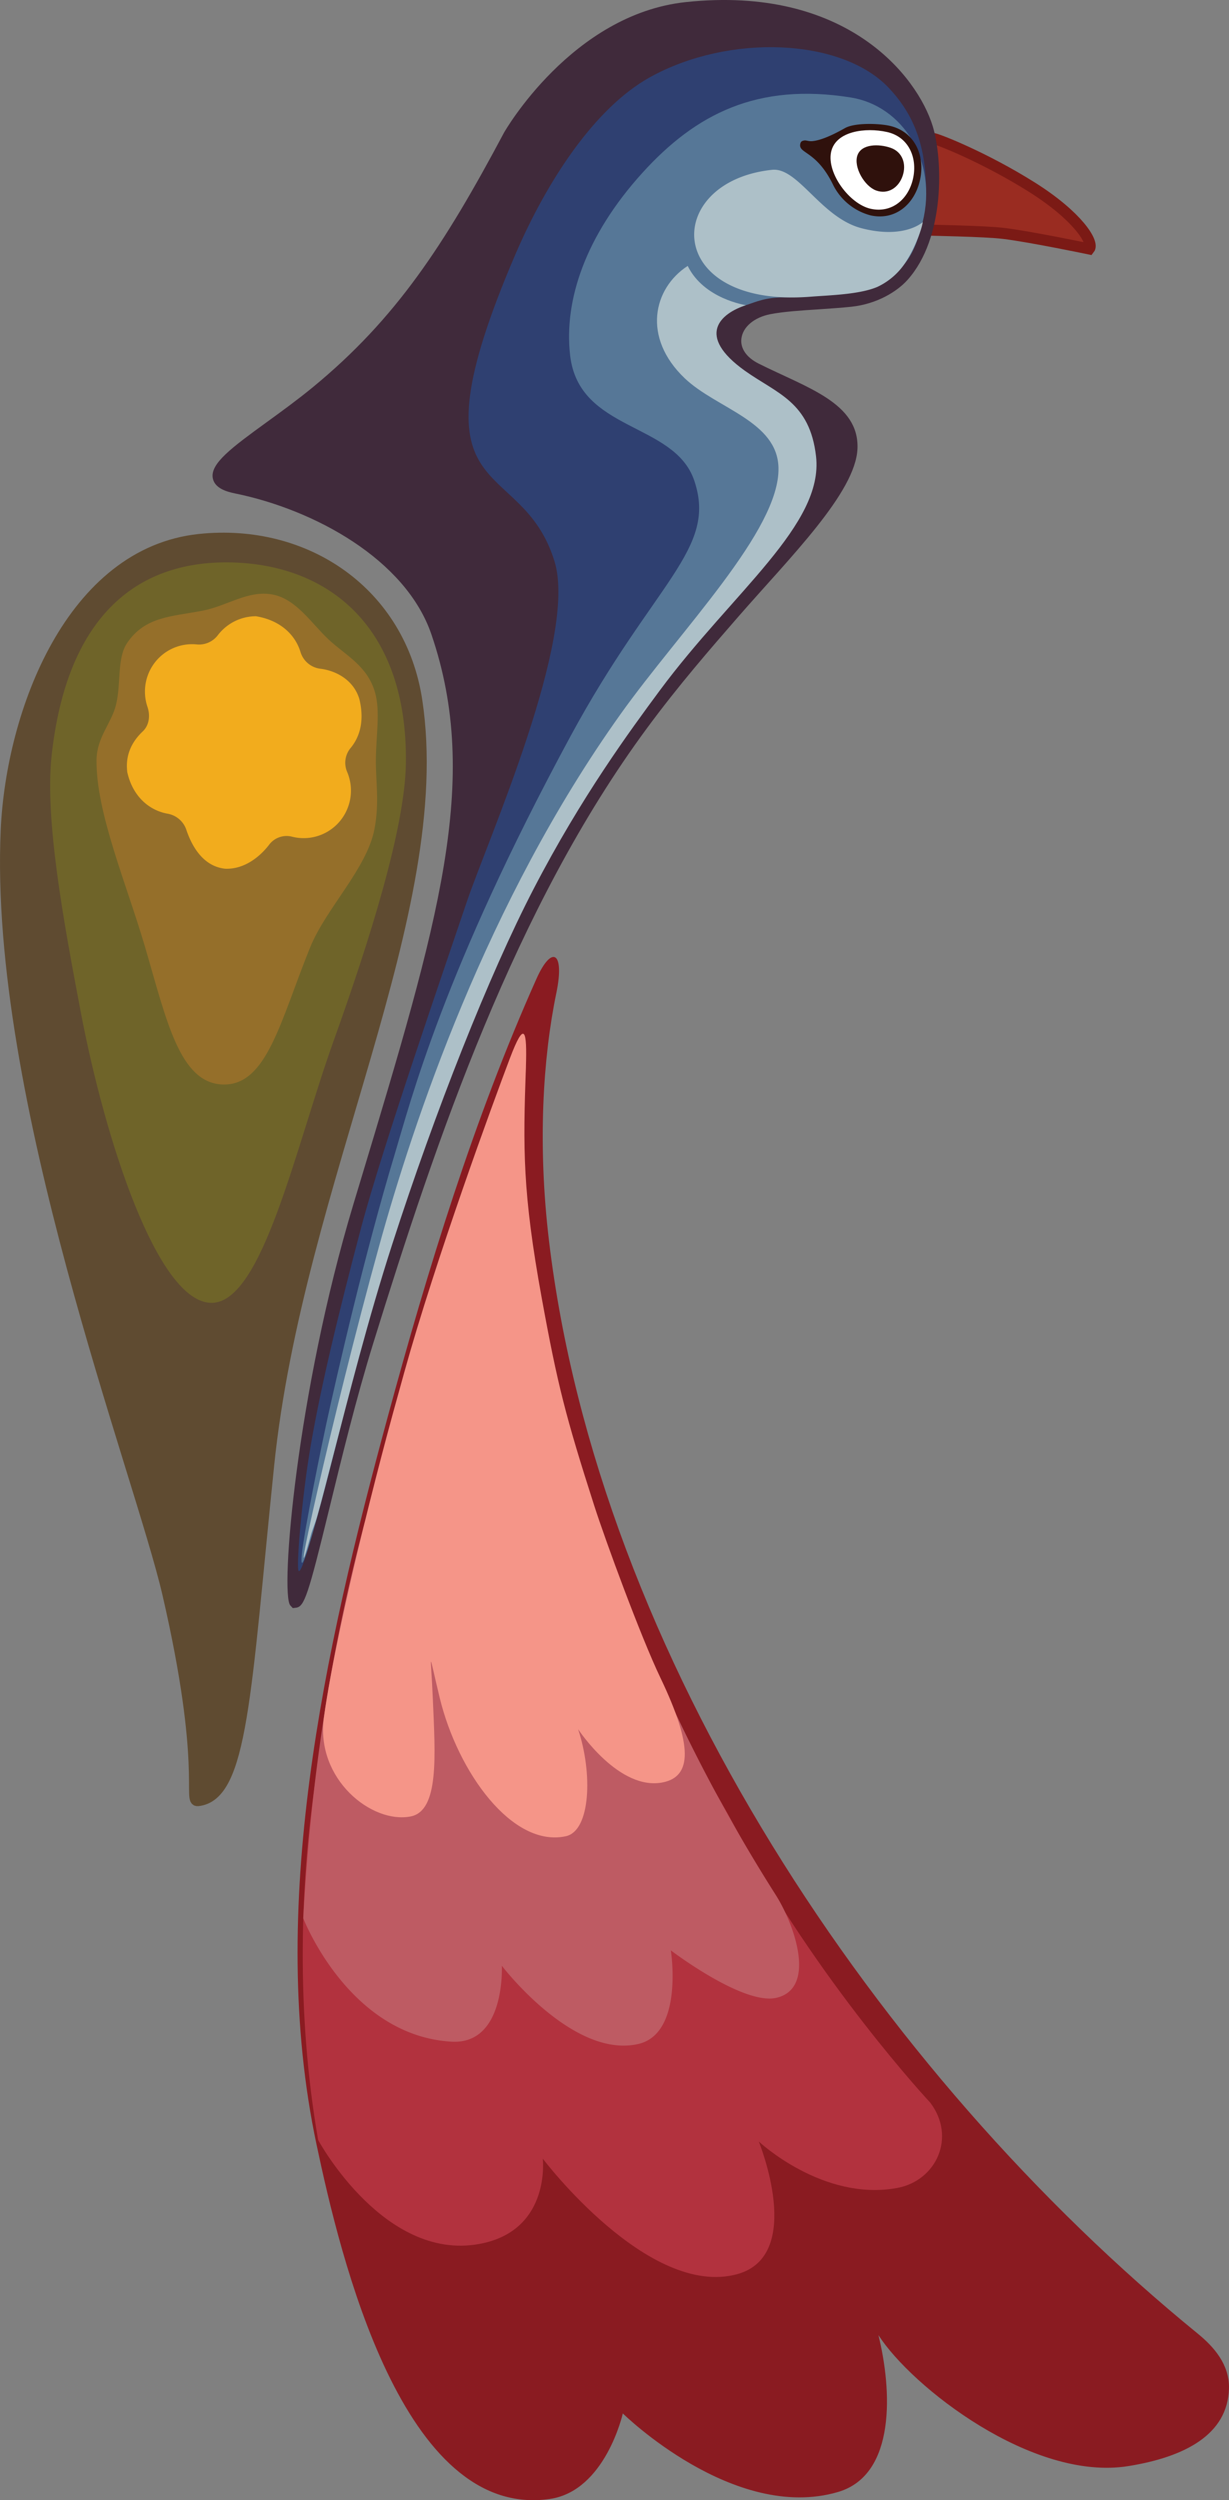
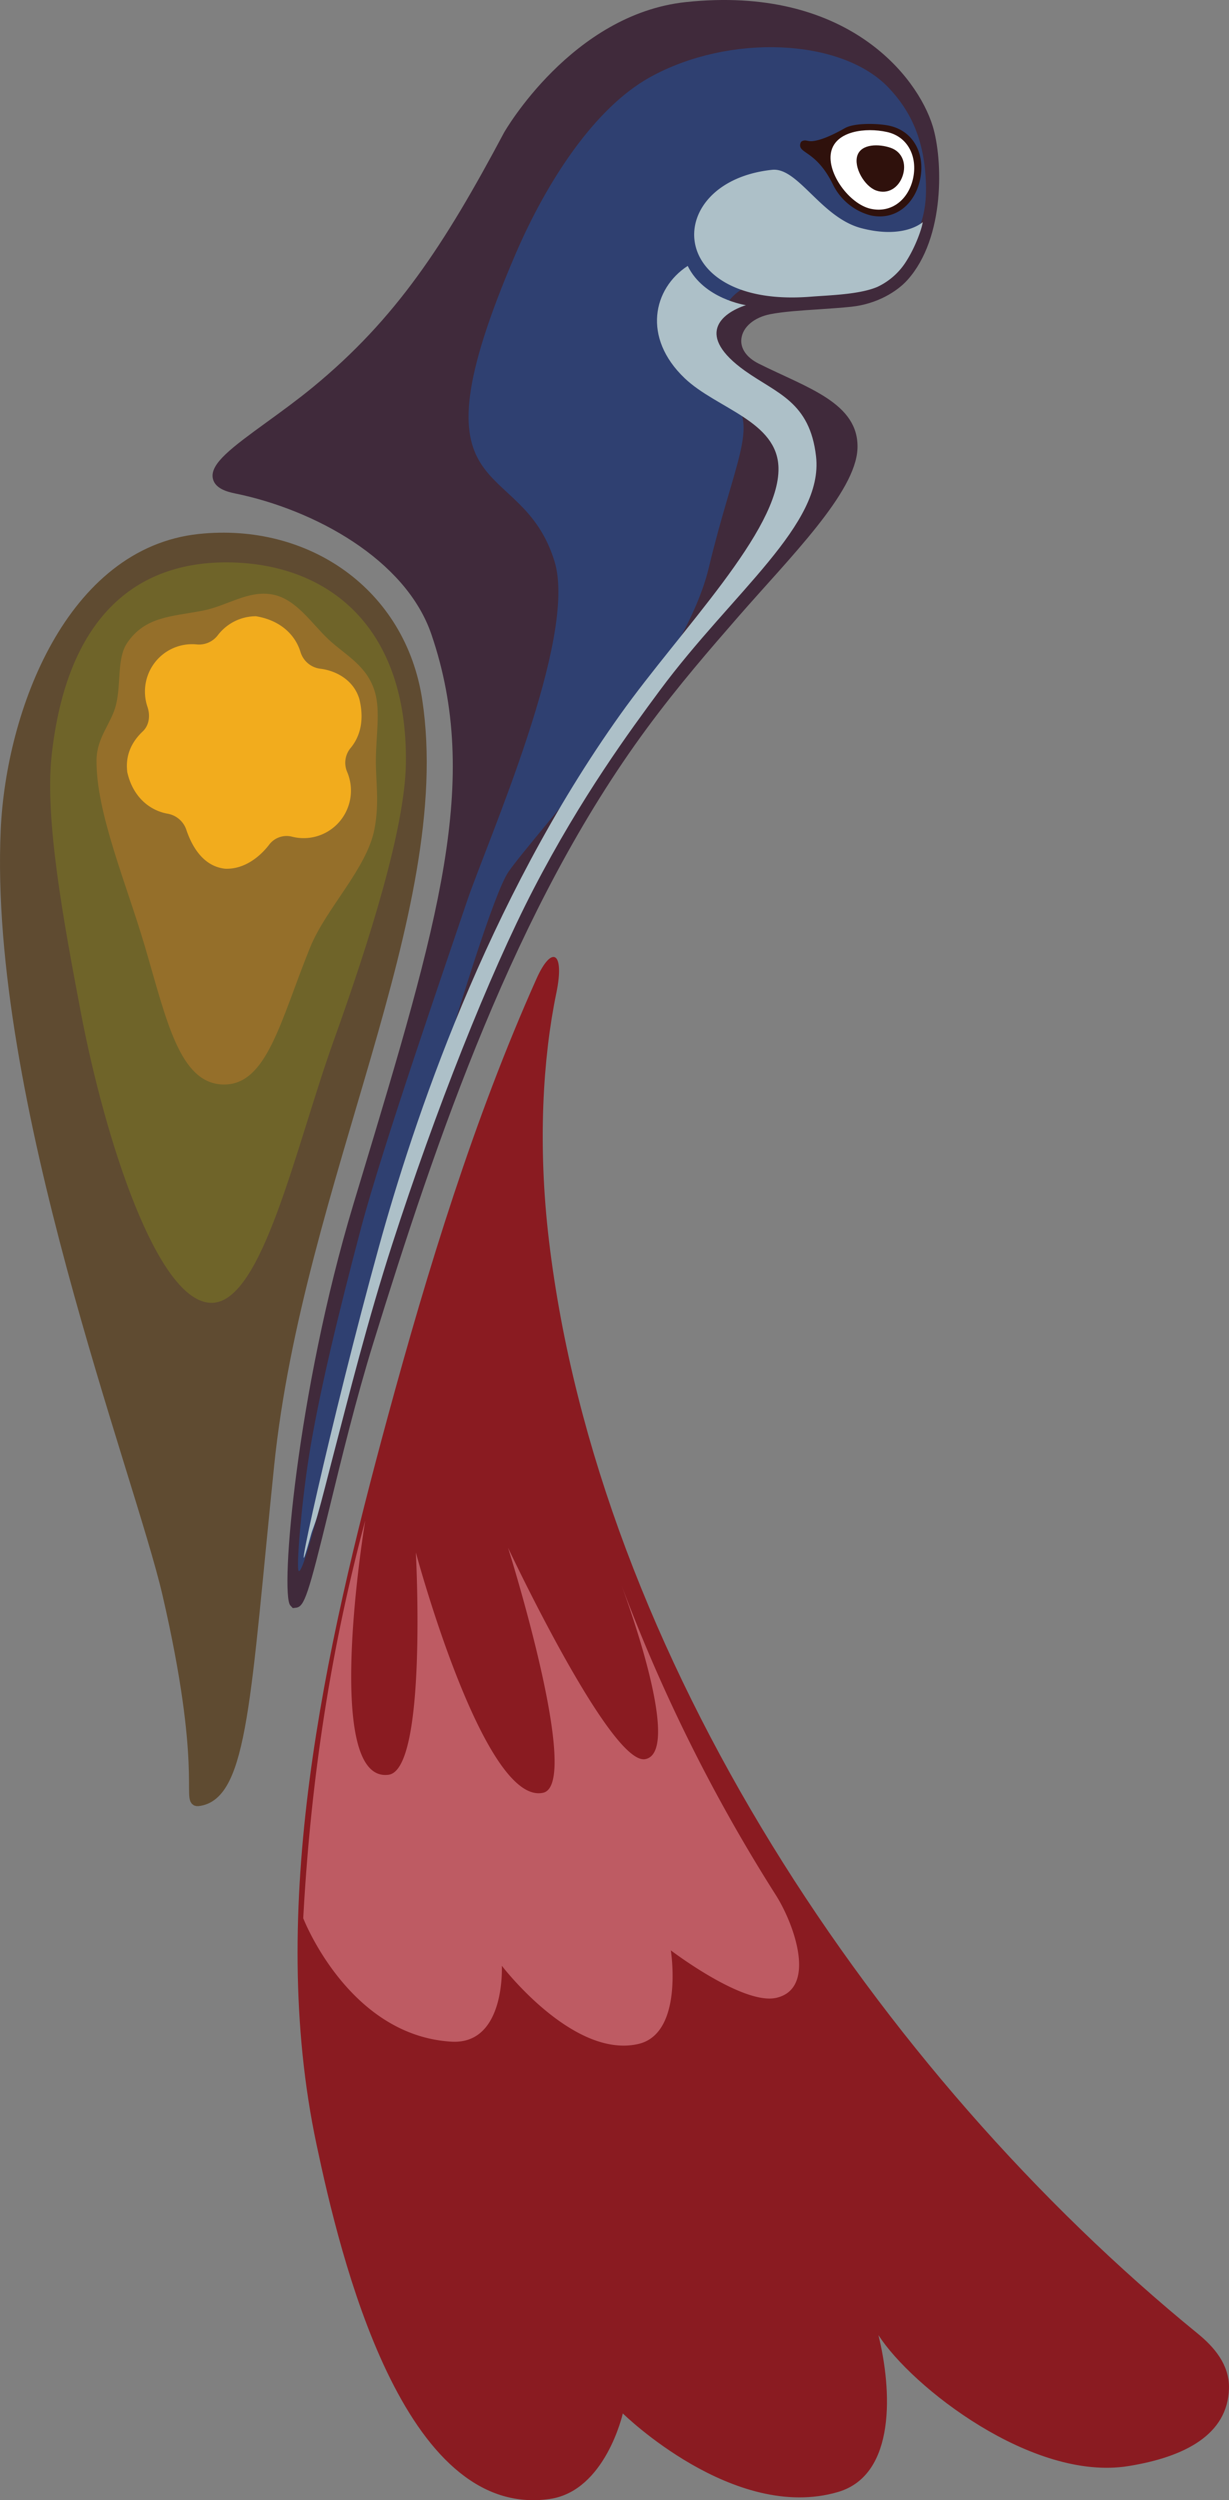
<svg xmlns="http://www.w3.org/2000/svg" viewBox="0 0 484.52 985">
  <rect x="0" y="0" width="484.52" height="985" fill="#808080" stroke="none" />
  <defs>
    <style>.cls-1{fill:#9a2c21;stroke:#7b1a15;stroke-width:4.35px;}.cls-1,.cls-6{stroke-miterlimit:10;}.cls-2{fill:#8a1b21;}.cls-3{fill:#b2323e;}.cls-4{fill:#be5b63;}.cls-5{fill:#f59588;}.cls-6{fill:#5f4b31;stroke:#5f4b31;stroke-width:4.2px;}.cls-7{fill:#6f6429;}.cls-8{fill:#956f2a;}.cls-9{fill:#f2ac1d;}.cls-10{fill:#402a3b;}.cls-11{fill:#2f4071;}.cls-12{fill:#567797;}.cls-13{fill:#adc0c8;}.cls-14{fill:#2f110c;}.cls-15{fill:#fff;}</style>
  </defs>
  <g id="Слой_2" data-name="Слой 2">
    <g id="Слой_1-2" data-name="Слой 1">
-       <path class="cls-1" d="M429.45,98.09c2-2.49-4.53-13-22.84-24.48S370,54.84,367.8,54.53s-7.71,13.09-7.7,17.16-1,18.62,2.4,18.84S388.24,91,396,92C406.53,93.31,429.45,98.09,429.45,98.09Z" />
      <path class="cls-2" d="M216.41,488.63c19.45,163.64,129.7,328,255.83,430.79,6.14,5,12.54,12.09,12.27,21.61-.52,18.09-17.26,26.94-39.73,30.55-37.79,6.06-85.34-31.2-98.47-51.61,5.28,21.3,7.15,55-15.91,61.8-41.11,12.06-84.86-30.94-84.86-30.94s-6.85,30.54-28.81,33.7c-57.93,8.33-82.55-95.31-91.94-139.63-19.73-93,3.06-194.64,28-286.45,15.92-58.62,34.08-117.75,58.71-172.84,6-13.46,11.21-10.74,7.84,5.57C214,416.87,211.94,451,216.41,488.63Z" />
-       <path class="cls-3" d="M366.74,828.38c10.34,13.65,2.36,30.77-13,33.61-29.35,5.43-54.61-18.31-54.61-18.31s18.39,44.85-8.44,52.26c-35,9.65-76.7-45.48-76.7-45.48s3.15,27.16-23.15,33.21c-38.69,8.89-65.41-40.56-65.41-40.56-8.49-48.75-7.76-101.35.15-149.56,8.1-49.34,18.06-97.89,32-146.24,13.06-45.41,29.89-95.21,46.3-134.42,1.11-2.65,3.49,7.63,3.49,7.63-8,88.64,24.43,178.68,59.18,256.79,6.37,14.32,14.66,26.55,23,42.11C322.4,781,366.74,828.38,366.74,828.38Z" />
      <path class="cls-4" d="M305.75,746.43c7.58,11.87,16.28,37,.3,40.66-13.11,3-41.58-18.7-41.58-18.7s5.21,32.76-12.86,36.89c-25.78,5.88-53.77-30.83-53.77-30.83s1.56,31.17-19.87,29.91c-40.59-2.4-58.42-48.63-58.42-48.63C122.46,702.1,130.09,651,144,599c0,0-17.28,103.68,9.17,100.21,15.39-2,10.77-87.6,10.77-87.6s26.72,99.69,50.13,94.7c15.62-3.33-13.77-96.52-13.77-96.52s40.43,85.9,54.09,83.26c15.7-3-10.23-70.85-10.23-70.85A656.92,656.92,0,0,0,305.75,746.43Z" />
-       <path class="cls-5" d="M201,417c-6.71,17.66-29.11,78.7-41.65,123.76-5.82,20.9-11.75,42.88-18.53,71.18-2.91,12.13-10.4,44.5-13.14,64.84-3.27,24.18,18.91,41.86,34.22,38.85,11.31-2.22,9.68-24.08,8.75-46.12-.82-19.24-2.06-20.21,2.72-.55,7.11,29.25,28.61,59.07,49.72,54.46,9.78-2.14,10.6-24.89,4.82-42.17h0s16.21,24.72,33.68,20.9c11-2.41,11.74-14.08-1.23-41.15-7.75-16.17-21.65-54-26.08-67.79-11.29-35.16-14.5-47.76-20.67-81.61-7.65-42-7.41-59.1-6.28-91.12C207.82,405.71,206.82,401.63,201,417Z" />
      <path class="cls-6" d="M164.39,276c-6.42-42.36-43.53-68-85.81-63.54-50.3,5.34-74.1,67.83-76.2,114.6-4.74,105,52.73,253.46,63.68,300.73C81.8,695.76,74,709.9,78,709.48c17.65-1.87,18.72-41.91,28-132.32C117.51,465.26,177,359.45,164.39,276Z" />
      <path class="cls-7" d="M20.37,297.52c5.84-53.18,32.25-76.8,70.81-75.94s69.51,25.5,68.84,79c-.33,25.8-14.44,70.29-28.46,109.4-15.08,42-28,103-48,103.31-21.47.29-42.26-64.81-51.72-114.55C24.91,362.23,17.62,322.59,20.37,297.52Z" />
      <path class="cls-8" d="M38.06,299.33c.11-8.9,6-14.56,7.7-21.75,2.06-8.56.29-18.27,4.39-24.31,7.11-10.48,17.63-10.33,29.82-12.7,9.59-1.86,17.78-8.1,27.35-6.37,9.41,1.69,15.39,11.33,22.16,17.68s15.31,10.3,18.37,20.91c2.1,7.28.45,16.86.33,26.26-.11,8.4,1.48,17.05-.55,27.57-3,15.65-19.13,31.22-25.41,46.74-11.75,29.05-17,54.29-34.24,53.91S65.61,401.69,57.16,373C49.71,347.71,37.8,320.05,38.06,299.33Z" />
      <path class="cls-9" d="M141.69,275.47c-2.18-7.45-9.05-11.21-15.33-12a9.37,9.37,0,0,1-7.85-6.46c-2-6.73-7.76-12.6-17.61-14.23,0,0,0,0,0,0a19,19,0,0,0-15,7.44,9.31,9.31,0,0,1-8.12,3.69,18.55,18.55,0,0,0-15.17,5.32,18.75,18.75,0,0,0-4.46,19.29c1.13,3.39.7,7.19-1.87,9.63-3.45,3.25-7,8.39-6.12,15.86a.41.41,0,0,0,0,.11c2.14,9.76,8.77,15.21,16,16.47a9.52,9.52,0,0,1,7.35,6.48c2.14,6.26,6.51,14.24,15.23,15.18,8.13.34,14.37-5.48,17.46-9.58a8.61,8.61,0,0,1,8.89-3.05,18.6,18.6,0,0,0,17.77-4.85A18.82,18.82,0,0,0,136.81,304a9.1,9.1,0,0,1,1.49-9.4C141.16,291.14,144,285,141.69,275.47Z" />
      <path class="cls-10" d="M172.27,249.18c-10.21-29.91-46.22-50.37-79.13-57.08-20.42-4.16,8-18.26,31.65-37.69,32-26.24,51.26-54.58,76-101C204.59,46.2,231,7.37,270.68,3.16c65.17-6.91,89.92,31.3,94.81,47.24,4,13.18,4.54,42.76-9.5,58.35-2.94,3.27-10.07,8.64-20.62,9.76-10.13,1.07-23.68,1.26-32.19,2.95-14.51,2.88-18.46,17.17-5.15,23.85,18,9.05,27.31,22.6,26.59,39.94-1,25.46-35.79,51.9-71.45,100.21C201,356.13,169.93,447.84,145,528.13c-14.52,46.79-24.59,102.45-28.62,102.93-3,.36,1.09-76.1,25.14-155.91C173.52,369.06,192.78,309.2,172.27,249.18Z" />
      <path class="cls-10" d="M115.43,633.55l-1-1.08c-4-4.76,2.47-83.66,24.88-158l2.86-9.46c30.66-101.61,47.55-157.58,27.91-215.07C160,220.41,123.94,200.78,92.7,194.41c-3.37-.69-7.93-2-8.78-5.86-1.3-5.86,7.69-12.38,21.29-22.27,5.67-4.11,12.09-8.77,18.09-13.7,32.86-27,51.84-56.06,75.38-100.28.25-.47,26.77-46.71,71.73-51.48,63.07-6.69,91.23,29.06,97.31,48.9,3.95,12.89,5.07,43.9-10,60.62-3.92,4.36-11.79,9.42-22.1,10.51-3.84.41-8.19.69-12.56,1-7,.45-14.26.92-19.42,1.94-6.32,1.25-10.78,5-11.35,9.59-.49,3.86,2,7.45,6.76,9.85,19,9.53,39.73,15.49,39,33.54-.71,17.23-26.5,42.71-46.86,66.05-11,12.64-23.5,26.95-36.14,44.08-52.07,70.54-83,161.89-107.81,242-6.83,22-12.67,46-17.37,65.29C121.47,628.6,120,633,116.69,633.4Zm59.06-385.12c20.13,58.93,2.07,118.79-27.86,218l-2.86,9.46C124.26,540.59,118.33,600.69,117.89,622c2.08-7,4.78-18.14,7.43-29,4.71-19.35,10.58-43.43,17.45-65.58,25-80.44,56-172.22,108.51-243.35,12.75-17.28,25.3-31.67,36.38-44.37,19.73-22.63,34-39,34.62-54.55.67-16.27-7.83-29-25.28-37.72-6.6-3.3-15.11-10.58-14.7-16.5.68-9.77,12.09-10.11,20.41-11.76,5.44-1.08,12.85-1.56,20-2,4.31-.28,8.59-.56,12.38-1,11.62-1.23,18-7.72,19.15-9,13.63-15.14,12.56-44.47,9-56.09C357.56,32.53,331-.86,270.94,5.51c-37,3.92-63.14,39.68-68.12,49C179,99.31,159.74,128.77,126.28,156.24c-6.11,5-12.59,9.72-18.3,13.87-8.49,6.17-20.12,14.61-19.49,17.46.1.43,1.28,1.45,5.1,2.23,32.56,6.63,70.21,27.34,80.9,58.63Z" />
      <path class="cls-11" d="M256.27,30.41c-21.86,12.1-40.67,41-53,69.61-43.82,101.94,2,77.7,15.35,121.17,9.26,30.08-26.48,110-34.75,134.56s-33.16,96.42-41.52,128c-8.65,32.63-16.66,65.46-20.55,90-2.92,18.41-5.18,44.79-4,45.21,2.27.8,12.17-41.5,17.31-60.76,8.06-30.16,54.19-198.77,65.4-214.8s68.84-77.55,78.89-119.6,20.16-56.87,8.62-66.92c-14.48-12.6-5.34-42.83,9.07-44.42s35.29-3.18,44.64-5.79c13.45-3.76,23.57-13,23.34-32.72-.21-18.94-6.38-30.58-14.7-39.34C331.81,15,287.5,13.13,256.27,30.41Z" />
-       <path class="cls-12" d="M335.37,38.4c-36.83-5.88-61.08,6.48-82.17,29.76-22.38,24.71-30.92,50.13-28.44,71.81,3.45,30.26,41.09,26.19,48.94,49.36,9.2,27.18-15.77,39.7-48.8,100.75C174.72,382.84,162,433.52,155.56,454.9c-11.7,38.81-22.59,86.08-27,106.43-1.45,6.67-8.64,41.43-9.57,51.13-1.78,18.72,14.85-48.09,20.83-72.76,13.7-56.49,24.62-119.48,82.34-214.25,14.7-24.14,42.68-61.6,67.27-94.06,20.89-27.6,27.21-43.39,24-52.78S304.47,162,291,150.12c-17.59-15.56-10.09-25.64,3.09-29.9,4.32-1.39,7.5-3.06,15.45-3.09,6.17,0,10.46-1.25,14-1.48,8.93-.56,12.17-.85,21.36-4.21,9.75-3.56,14.93-8.14,18.84-23.91C369.69,63.53,356.12,41.71,335.37,38.4Z" />
      <path class="cls-13" d="M294.07,120.22s-16.57-2.4-22.95-15.46c-13.64,8.87-18,28.22-1.21,44.24,12.58,12,36.65,16.86,37,35.36.52,24.57-38.5,63.69-62.27,97-53.06,74.31-81.74,161-95.23,209.75-18.53,66.95-36.91,150.37-26.84,113.68.68-2.45,1.52-4,2.57-7.7,1.83-6.32,4.12-15.6,6.08-23.09,6.3-24.1,13.73-53.85,23.48-84,16.8-52,38.12-106,55.68-139.81,18.92-36.46,38-62.3,49.79-78.24,28.88-38.89,64.61-65.3,61.55-92.14-2.46-21.52-15.38-24.74-28-33.7C274.06,132.08,284.14,123.49,294.07,120.22Z" />
      <path class="cls-13" d="M363.74,87.53s-7.2,6.78-24.14,2.37c-15.88-4.12-25-24.08-35.21-23-43.4,4.6-42.95,54.56,15.09,50,7.55-.6,19.38-.85,26.46-3.89a26.86,26.86,0,0,0,11.59-10.48C361.57,96.09,363.86,88.43,363.74,87.53Z" />
      <path class="cls-14" d="M350.67,49.55c-4.15-.93-13.69-1.28-17.59.94-6.38,3.62-10.28,4.85-12.73,5.11-1.48.16-2.43-.35-3.15-.27-1.07.14-1.5.46-1.69,1.3-.91,4,6.36,2.54,13,16.33A23.07,23.07,0,0,0,343.2,84.85c9.71,2.17,17.47-4.38,19.54-14.12S360.39,51.71,350.67,49.55Z" />
      <path class="cls-15" d="M349.65,52c-8.33-1.85-20.24-.44-22,7.91s7.28,20.49,15.6,22.34,15-3.75,16.75-12.1S358,53.82,349.65,52Z" />
      <path class="cls-14" d="M351.15,58.24c-4.64-1.62-11.55-1.62-13.13,3s2.8,12.2,7.44,13.83,8.83-1.13,10.4-5.79S355.8,59.87,351.15,58.24Z" />
    </g>
  </g>
</svg>